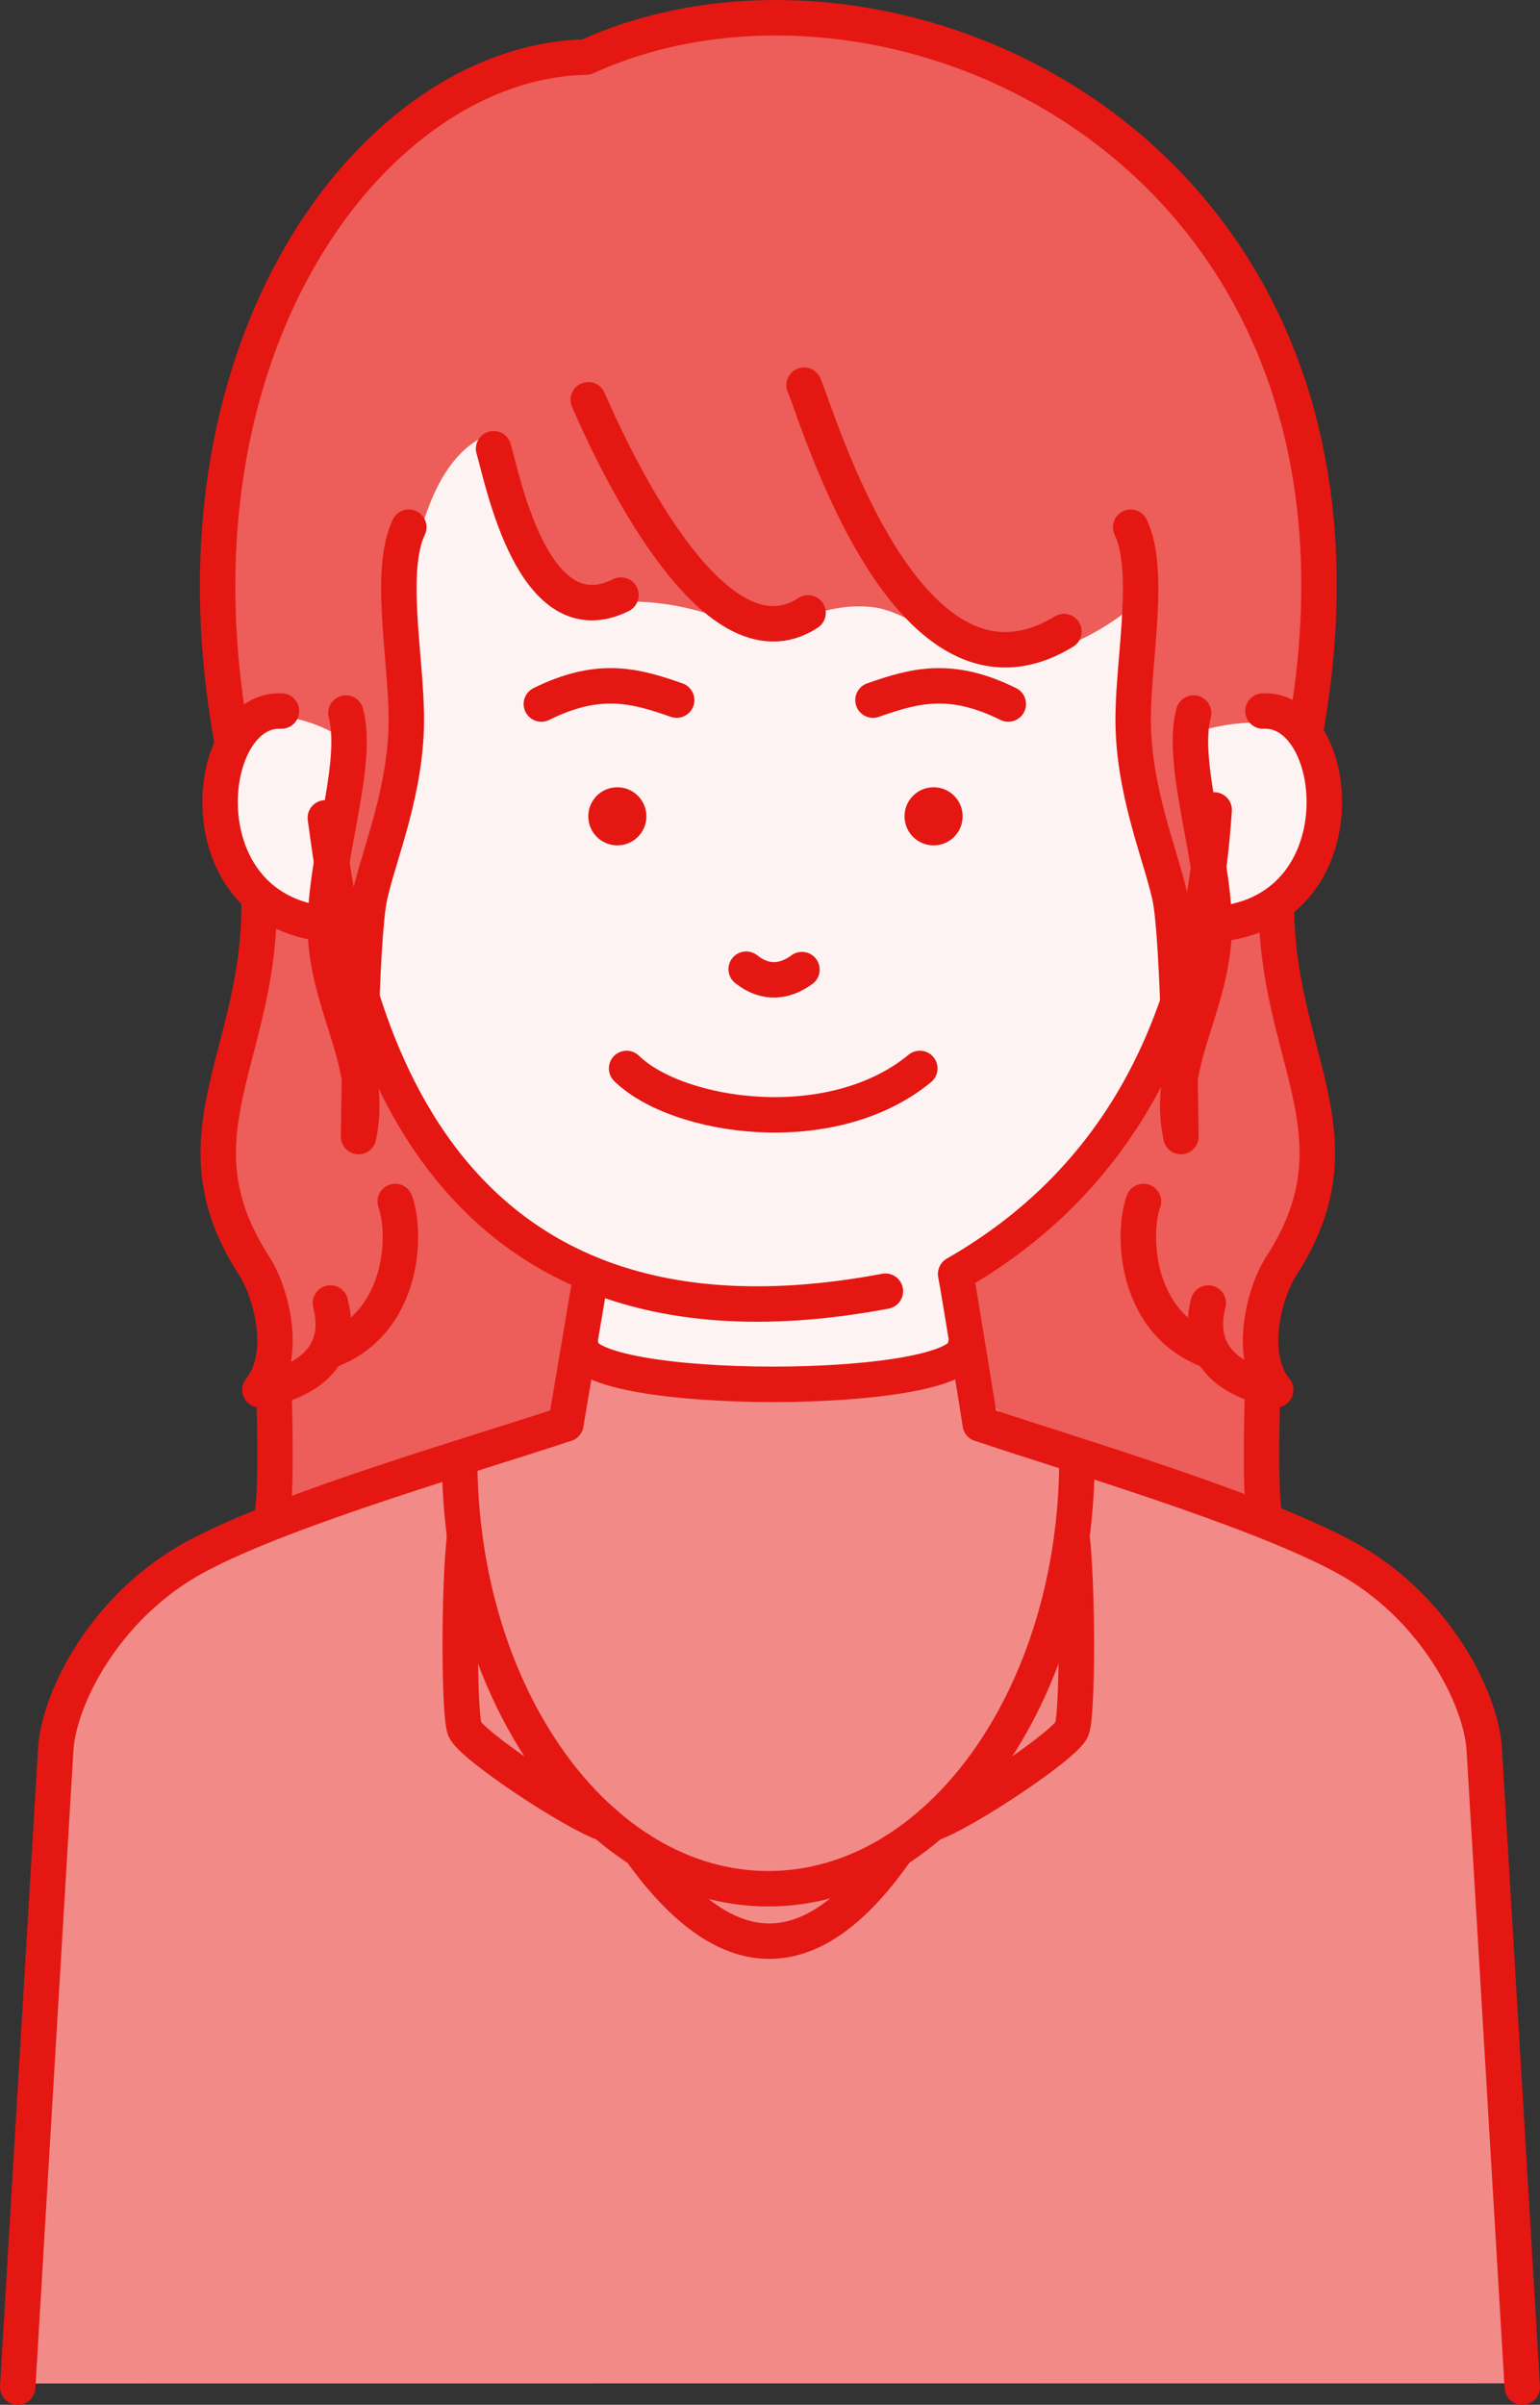
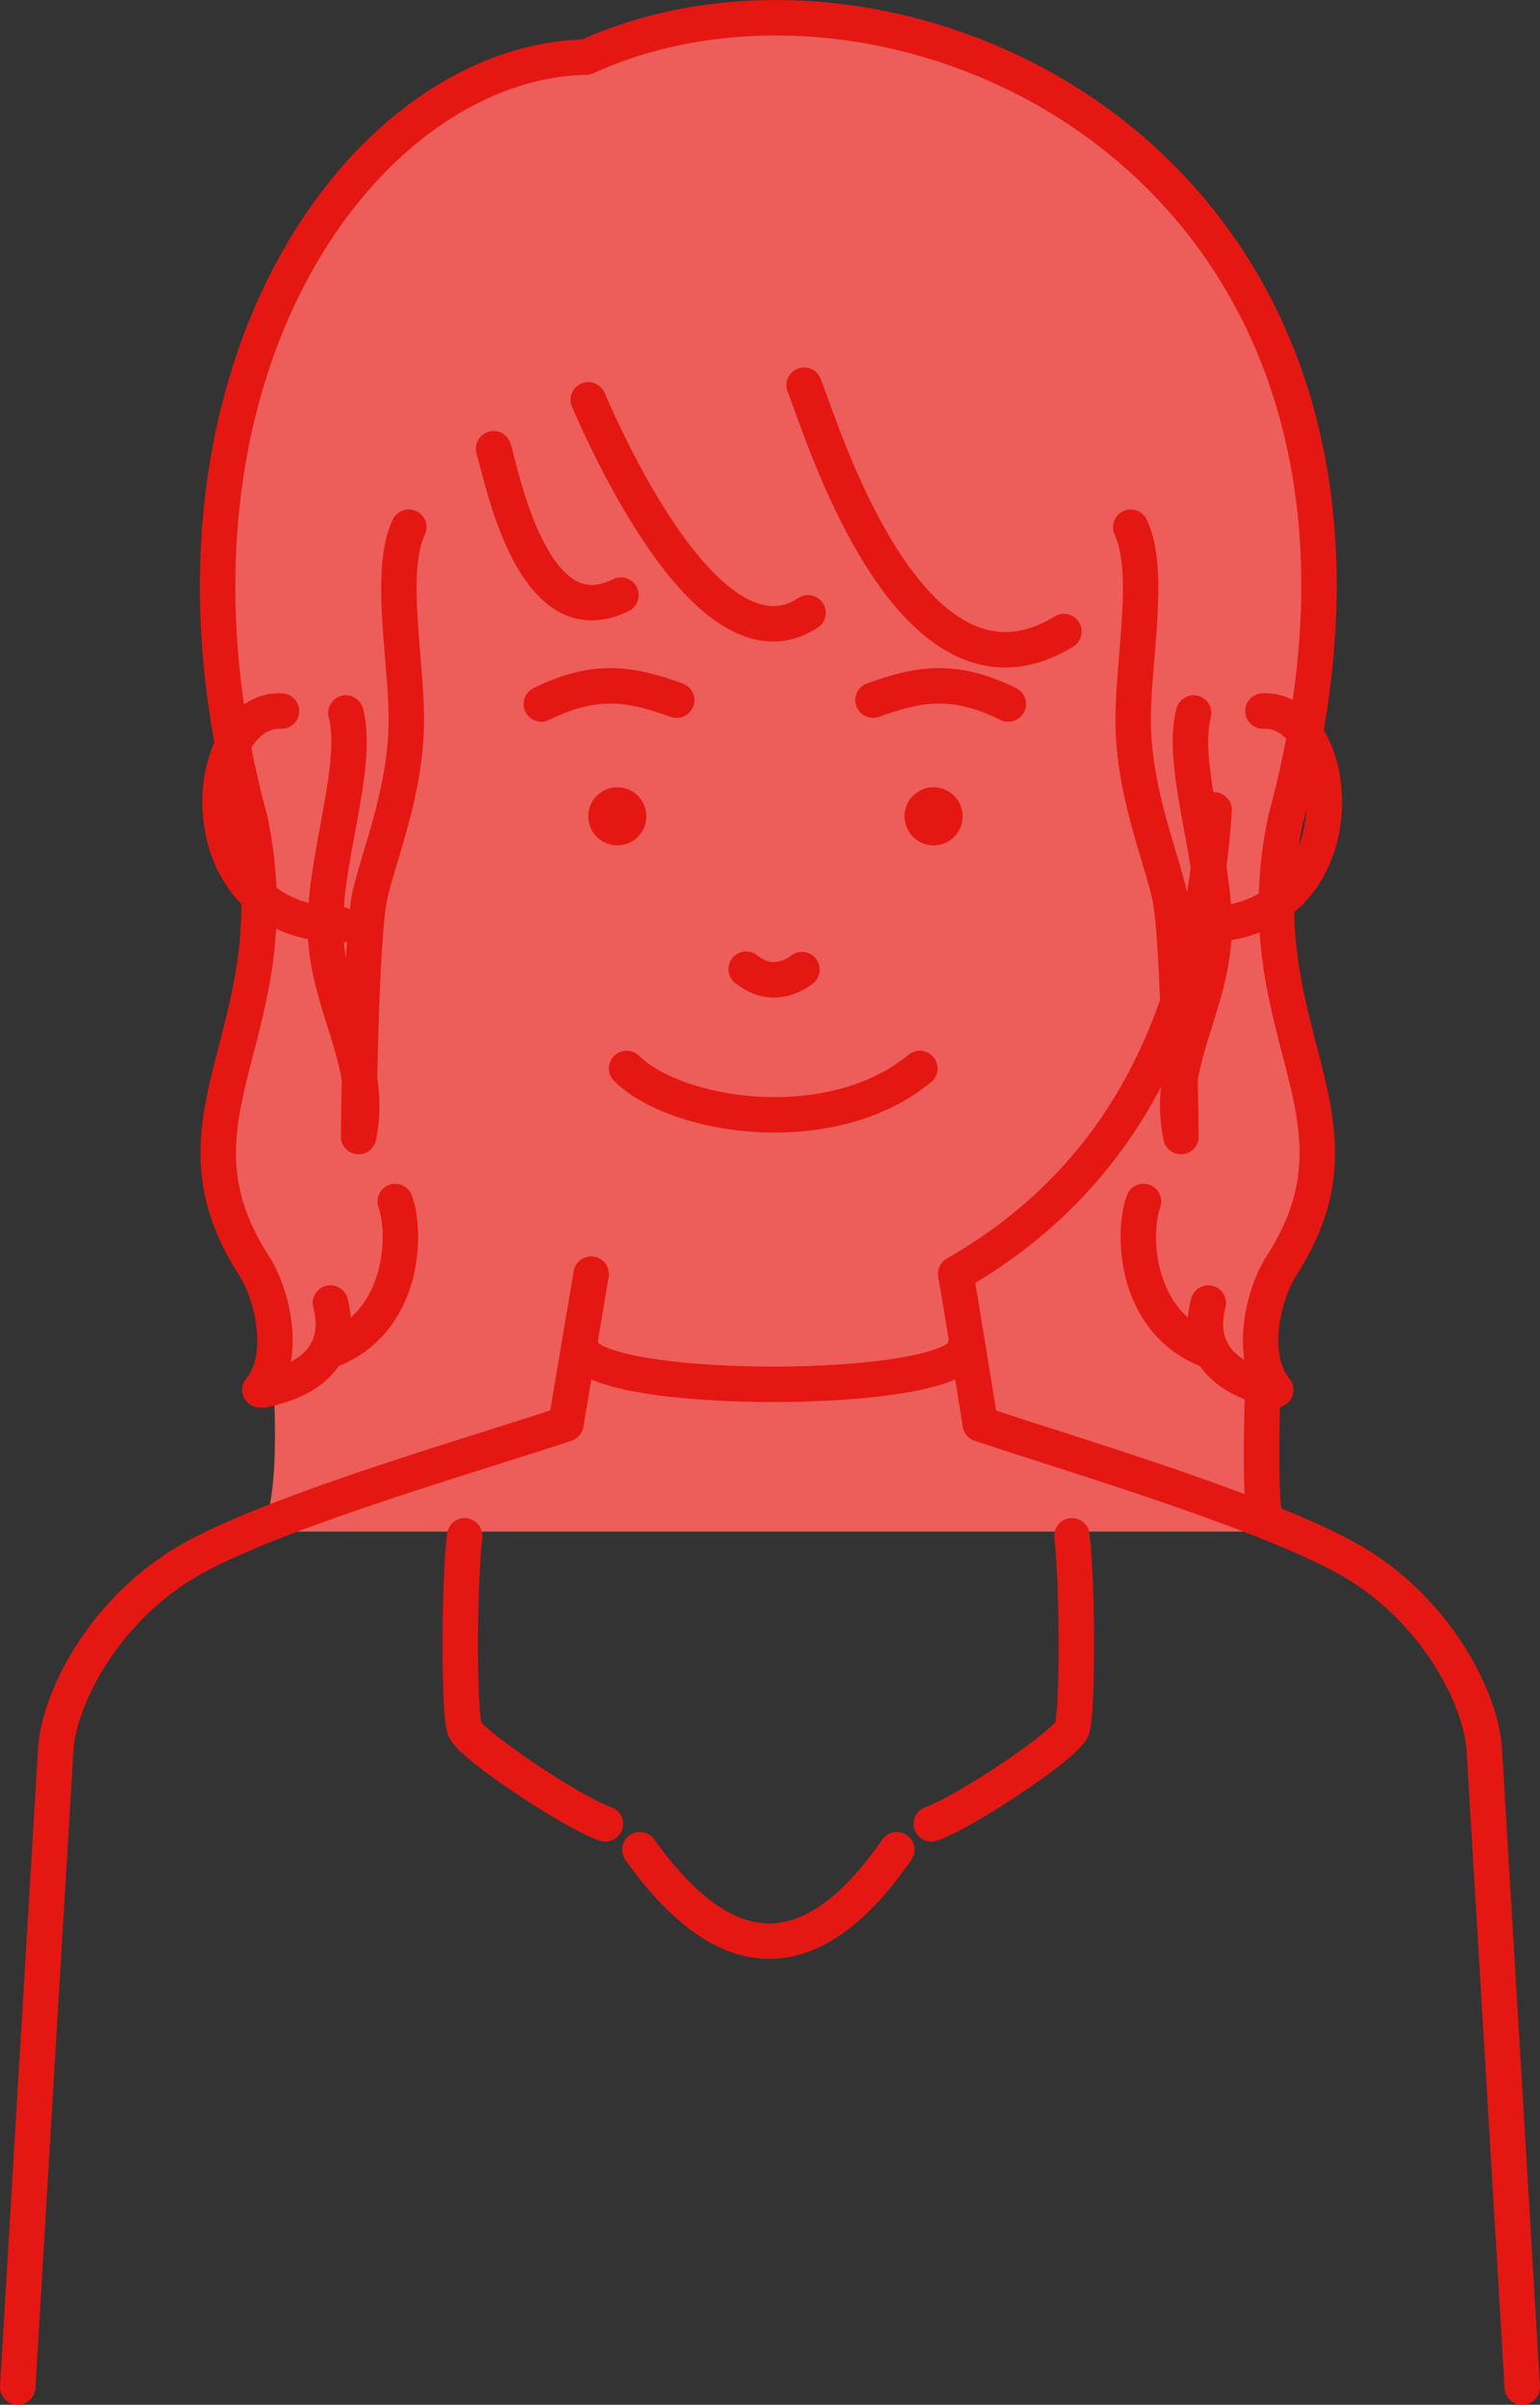
<svg xmlns="http://www.w3.org/2000/svg" id="a" viewBox="0 0 217.28 339.19">
  <rect x="0" y="0" width="217.28" height="339.19" fill="#333333" stroke="none" />
  <defs>
    <style>.b{fill:#ed5d59;}.b,.c,.d,.e{stroke-width:0px;}.f{fill:none;stroke:#e51712;stroke-linecap:round;stroke-linejoin:round;stroke-width:5px;}.c{fill:#e51712;}.d{fill:#fef3f3;}.e{fill:#f28b88;}</style>
  </defs>
  <path class="b" d="M36.66,216.03c3.98-4.8,1.62-33.75-.77-37.43-13.86-21.38,5.63-33-.6-62.9C18.48,53.93,50.97,8.7,82.7,8.05c45.26-20.66,123.43,16.66,98.66,107.65-6.23,29.9,13.26,41.52-.6,62.9-2.39,3.68-4.74,32.63-.77,37.43" />
-   <path class="f" d="M38.6,195.69c.16,2.46.4,14.06-.11,17.32" />
  <path class="f" d="M178.19,195.69c-.16,2.46-.4,14.06.11,17.32" />
  <path class="f" d="M36.66,196.03c3.98-4.8,1.62-13.75-.77-17.43-13.86-21.38,5.63-33-.6-62.9C18.48,53.93,50.97,8.7,82.7,8.05c45.26-20.66,123.43,16.66,98.66,107.65-6.23,29.9,13.26,41.52-.6,62.9-2.39,3.68-4.74,12.63-.77,17.43" />
-   <path class="d" d="M67.88,61.77c-16.09,8.76-8.83,54.48-17.23,65.67-4.75-5.15-2.19-24.73-2.77-23.53-2.13-1.63-17.7-9.08-17.11,9.65.22,9.37,6.77,16.96,17.08,16.07,1.69,5.71,7.98,41.19,34.36,49.57-.35,3.65-2.37,16.84-2.37,16.84l-3.46,12.9,32.26,29.72,32.86-29.72-3.19-12.9-3.48-16.34c19.55-9.5,31.99-34.67,34.9-48.22,14.76,1.84,29.2-35.83.41-28.62-2.12,6.02-1.01,35.11-2.92,35.36-6.29-27.15-8.87-41.41-6.3-53.69,0,0-8.74,8.62-20.44,8.47-4.6,0-11.83-6.73-17.3-7.36-7.92-.92-13.75,4.06-15.94,3.31-2.11,0-11.4-5.66-23.37-3.68-11.15,1.84-16.57-20.88-15.98-23.48Z" />
-   <path class="e" d="M4.8,336.18s3.28-86.12,3.72-93.19,7.89-17.27,20.67-24.22c12.78-6.95,24.45-8.34,35.85-12.23,16.71-3.09,17.28-12.95,17.12-16.9,15.39,4.2,38.06,5.04,52.67.26,1.89,6.14,9.65,14.57,20.2,16.36,11.4,3.88,21.94,6.42,34.72,13.36,12.78,6.95,18.87,17.57,19.32,24.63s8.02,91.91,8.02,91.91" />
  <path class="f" d="M39.71,100.29c-11.52-.55-14.14,30.04,8.46,30.15" />
-   <path class="f" d="M45.9,115.36c2.42,16.73,8.64,80.01,79.02,66.76" />
  <line class="f" x1="83.41" y1="179.71" x2="79.84" y2="200.84" />
  <path class="f" d="M171.31,114.24c-1.47,22.23-8.51,49.44-36.48,65.45.52,2.65,3.48,21.15,3.48,21.15" />
  <path class="f" d="M76.38,99.3c8.05-3.98,13.13-2.65,19.09-.55" />
  <path class="f" d="M142.26,99.3c-8.05-3.98-13.13-2.65-19.09-.55" />
  <circle class="c" cx="87.1" cy="115.14" r="4.1" />
  <circle class="c" cx="131.72" cy="115.14" r="4.1" />
  <path class="f" d="M105.28,136.7c2.82,2.24,5.58,1.74,7.87.06" />
  <path class="f" d="M88.41,150.7c7.14,6.99,28.86,10.31,41.37,0" />
  <path class="f" d="M83,56.39c3.14,7.21,17.5,38.9,31.01,30.05" />
  <path class="f" d="M168.41,100.57c-2.06,7.76,3.69,22.15,2.8,32.33-.89,10.18-6.68,17.54-4.59,27.41,0,0-.26-28.06-1.6-34.01-1.33-5.95-5.26-15.04-5.14-25.33.1-8.5,2.53-20.57-.35-26.61" />
  <path class="f" d="M48.8,100.57c2.06,7.76-3.69,22.15-2.8,32.33s6.68,17.54,4.59,27.41c0,0,.26-28.06,1.6-34.01,1.33-5.95,5.26-15.04,5.14-25.33-.1-8.5-2.53-20.57.35-26.61" />
  <path class="f" d="M113.45,54.33c2.13,5.01,14.72,48.15,36.66,34.75" />
  <path class="f" d="M69.64,63.29c1.29,4.33,5.58,26.83,17.97,20.65" />
  <path class="f" d="M46.62,183.79c.89,3.43,1.27,9.93-9.42,12.25" />
  <path class="f" d="M55.76,169.47c1.62,4.34,1.41,17.35-9.68,21.18" />
  <path class="f" d="M170.48,183.79c-.89,3.43-1.27,9.93,9.42,12.25" />
  <path class="f" d="M161.34,169.47c-1.62,4.34-1.41,17.35,9.68,21.18" />
  <path class="f" d="M138.31,200.84c11.4,3.88,38.66,11.84,51.44,18.79,12.78,6.95,19.22,19.99,19.66,27.06.44,7.07,5.37,90.01,5.37,90.01" />
  <path class="f" d="M2.5,336.69s4.93-82.94,5.37-90.01,6.88-20.11,19.66-27.06c12.78-6.95,40.9-14.91,52.3-18.79" />
  <path class="f" d="M81.96,189.87c0,7.18,54.24,7.18,54.24,0" />
-   <path class="f" d="M64.85,205.66c0,33.54,19.5,60.74,43.55,60.74s43.55-27.19,43.55-60.74" />
  <path class="f" d="M65.56,216.62c-.85,7.48-.81,25.03,0,27.24.81,2.21,15.27,11.87,19.85,13.39" />
  <path class="f" d="M151.24,216.62c.85,7.48.81,25.03,0,27.24s-15.27,11.87-19.85,13.39" />
  <path class="f" d="M90.28,260.9c12.45,17.45,24.52,16.94,36.25,0" />
  <path class="f" d="M178.19,100.29c11.52-.55,14.14,30.04-8.46,30.15" />
</svg>